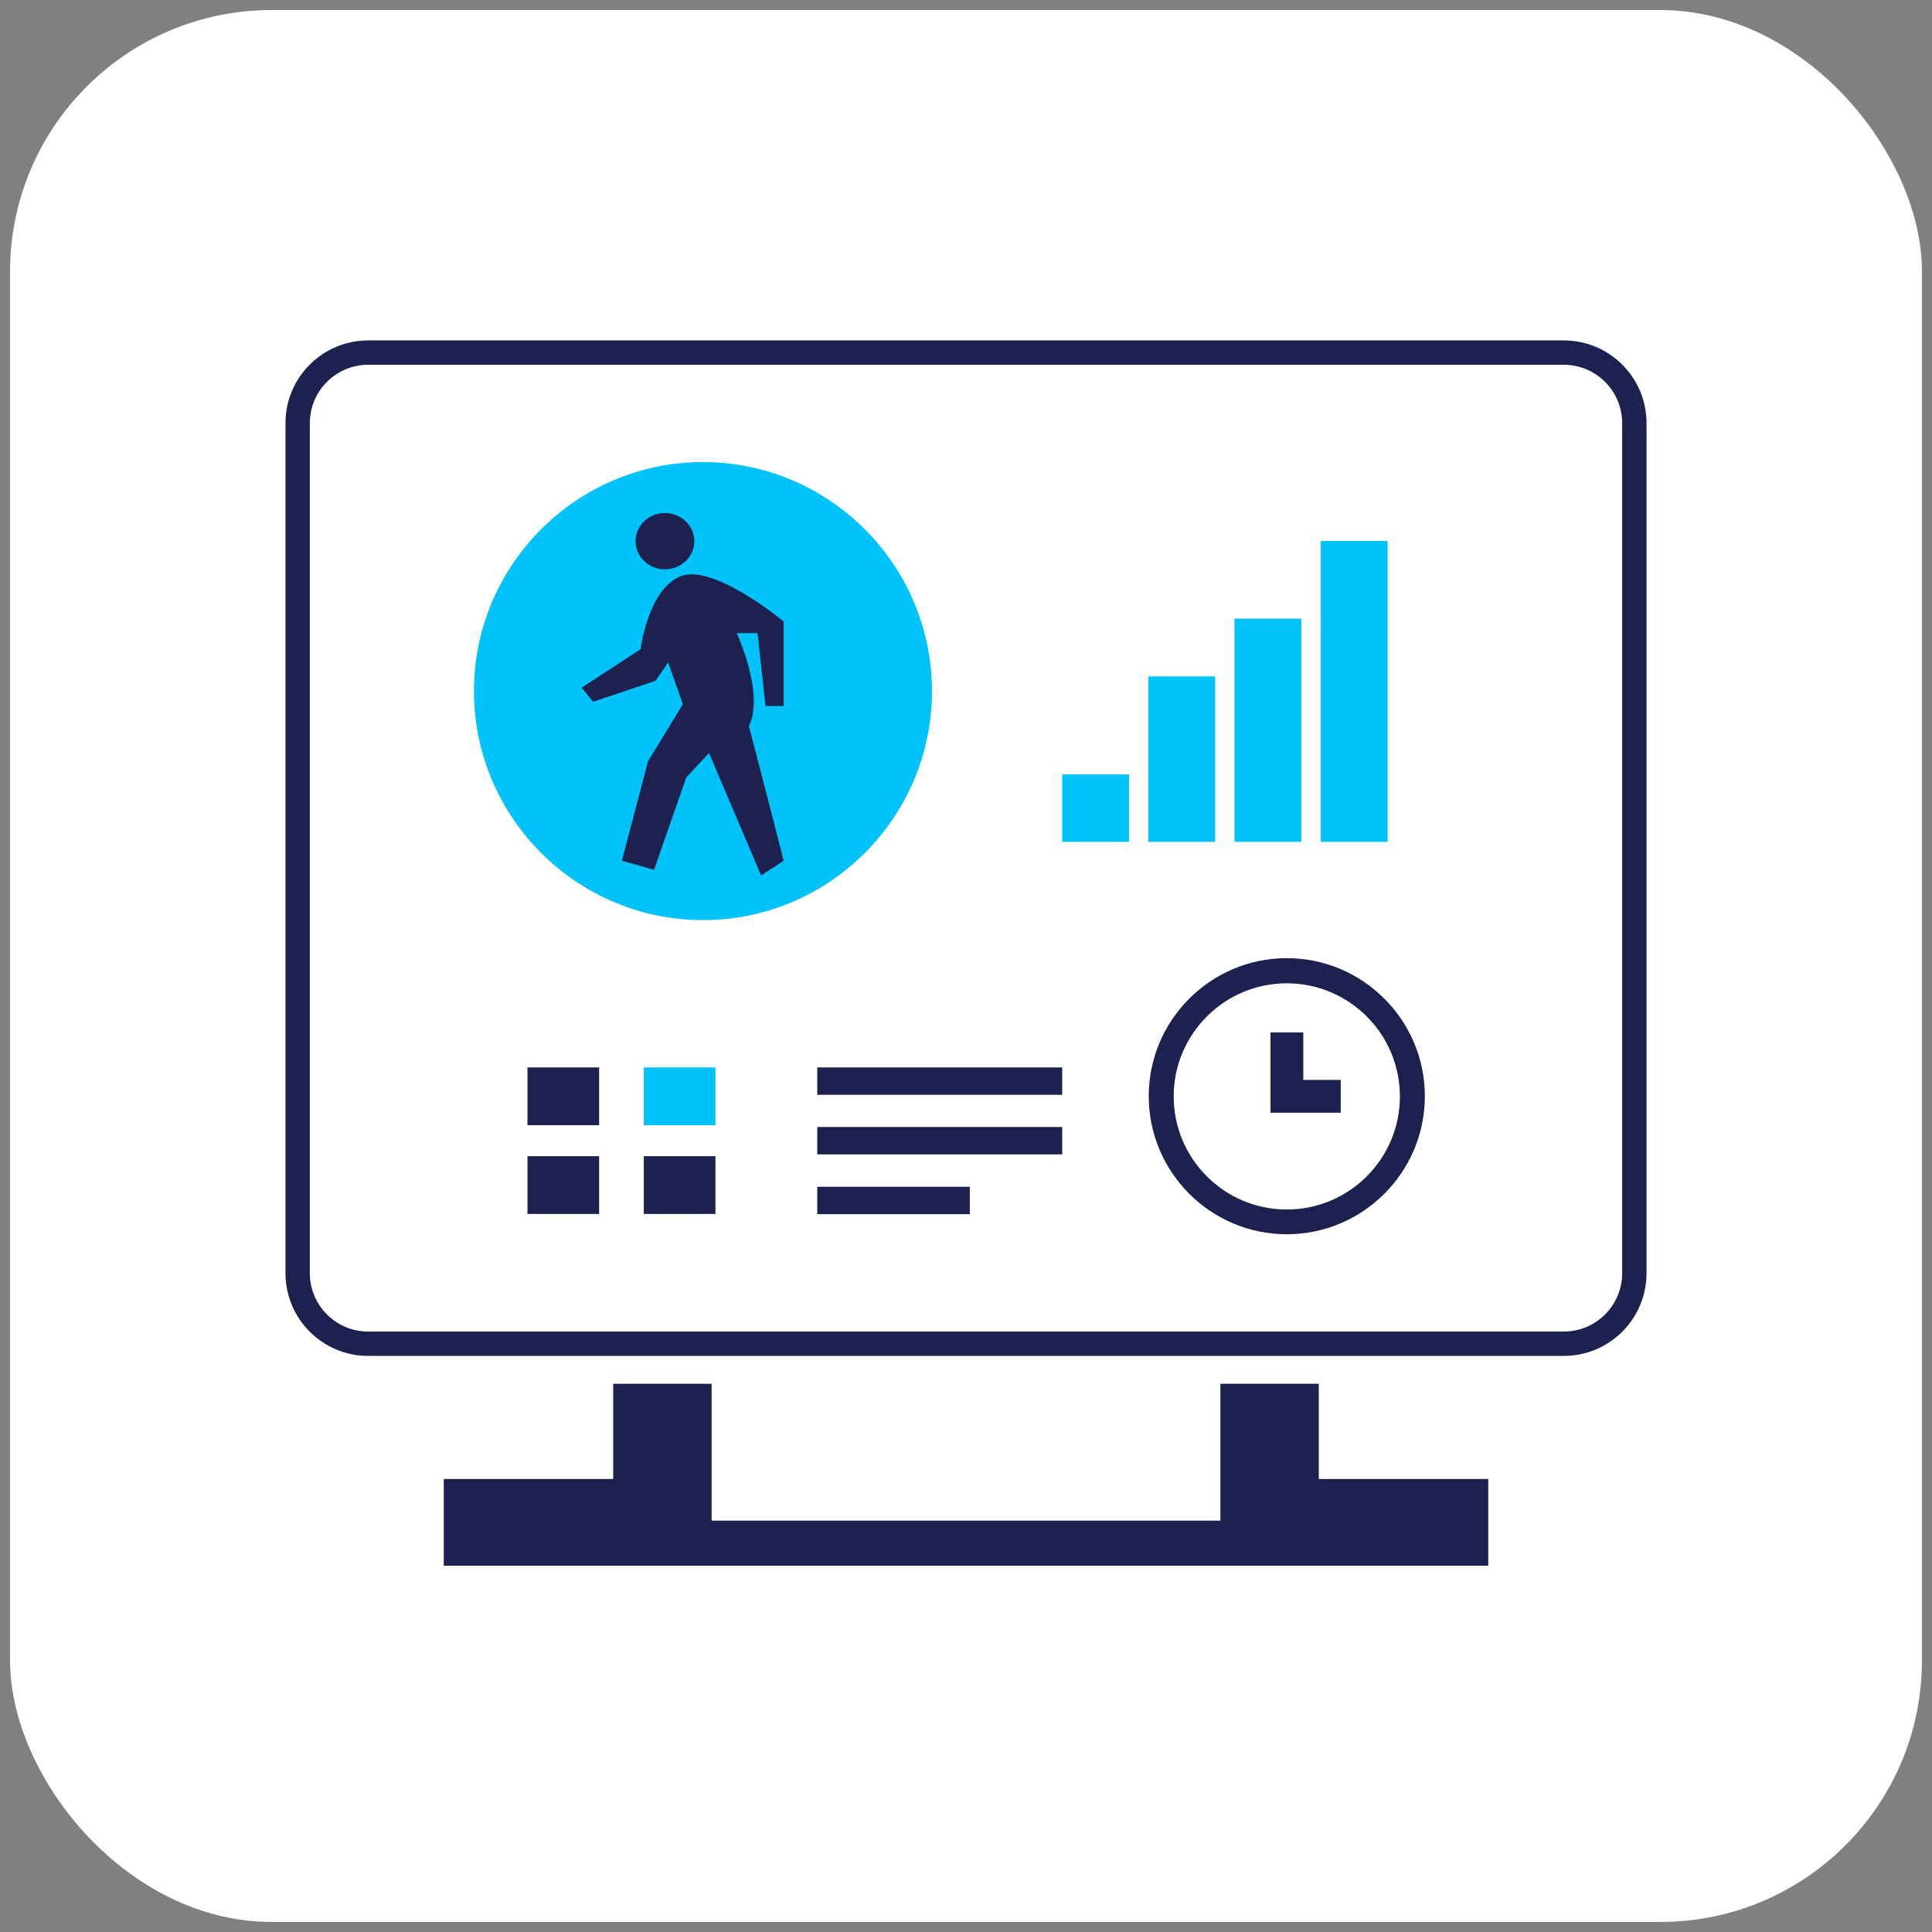
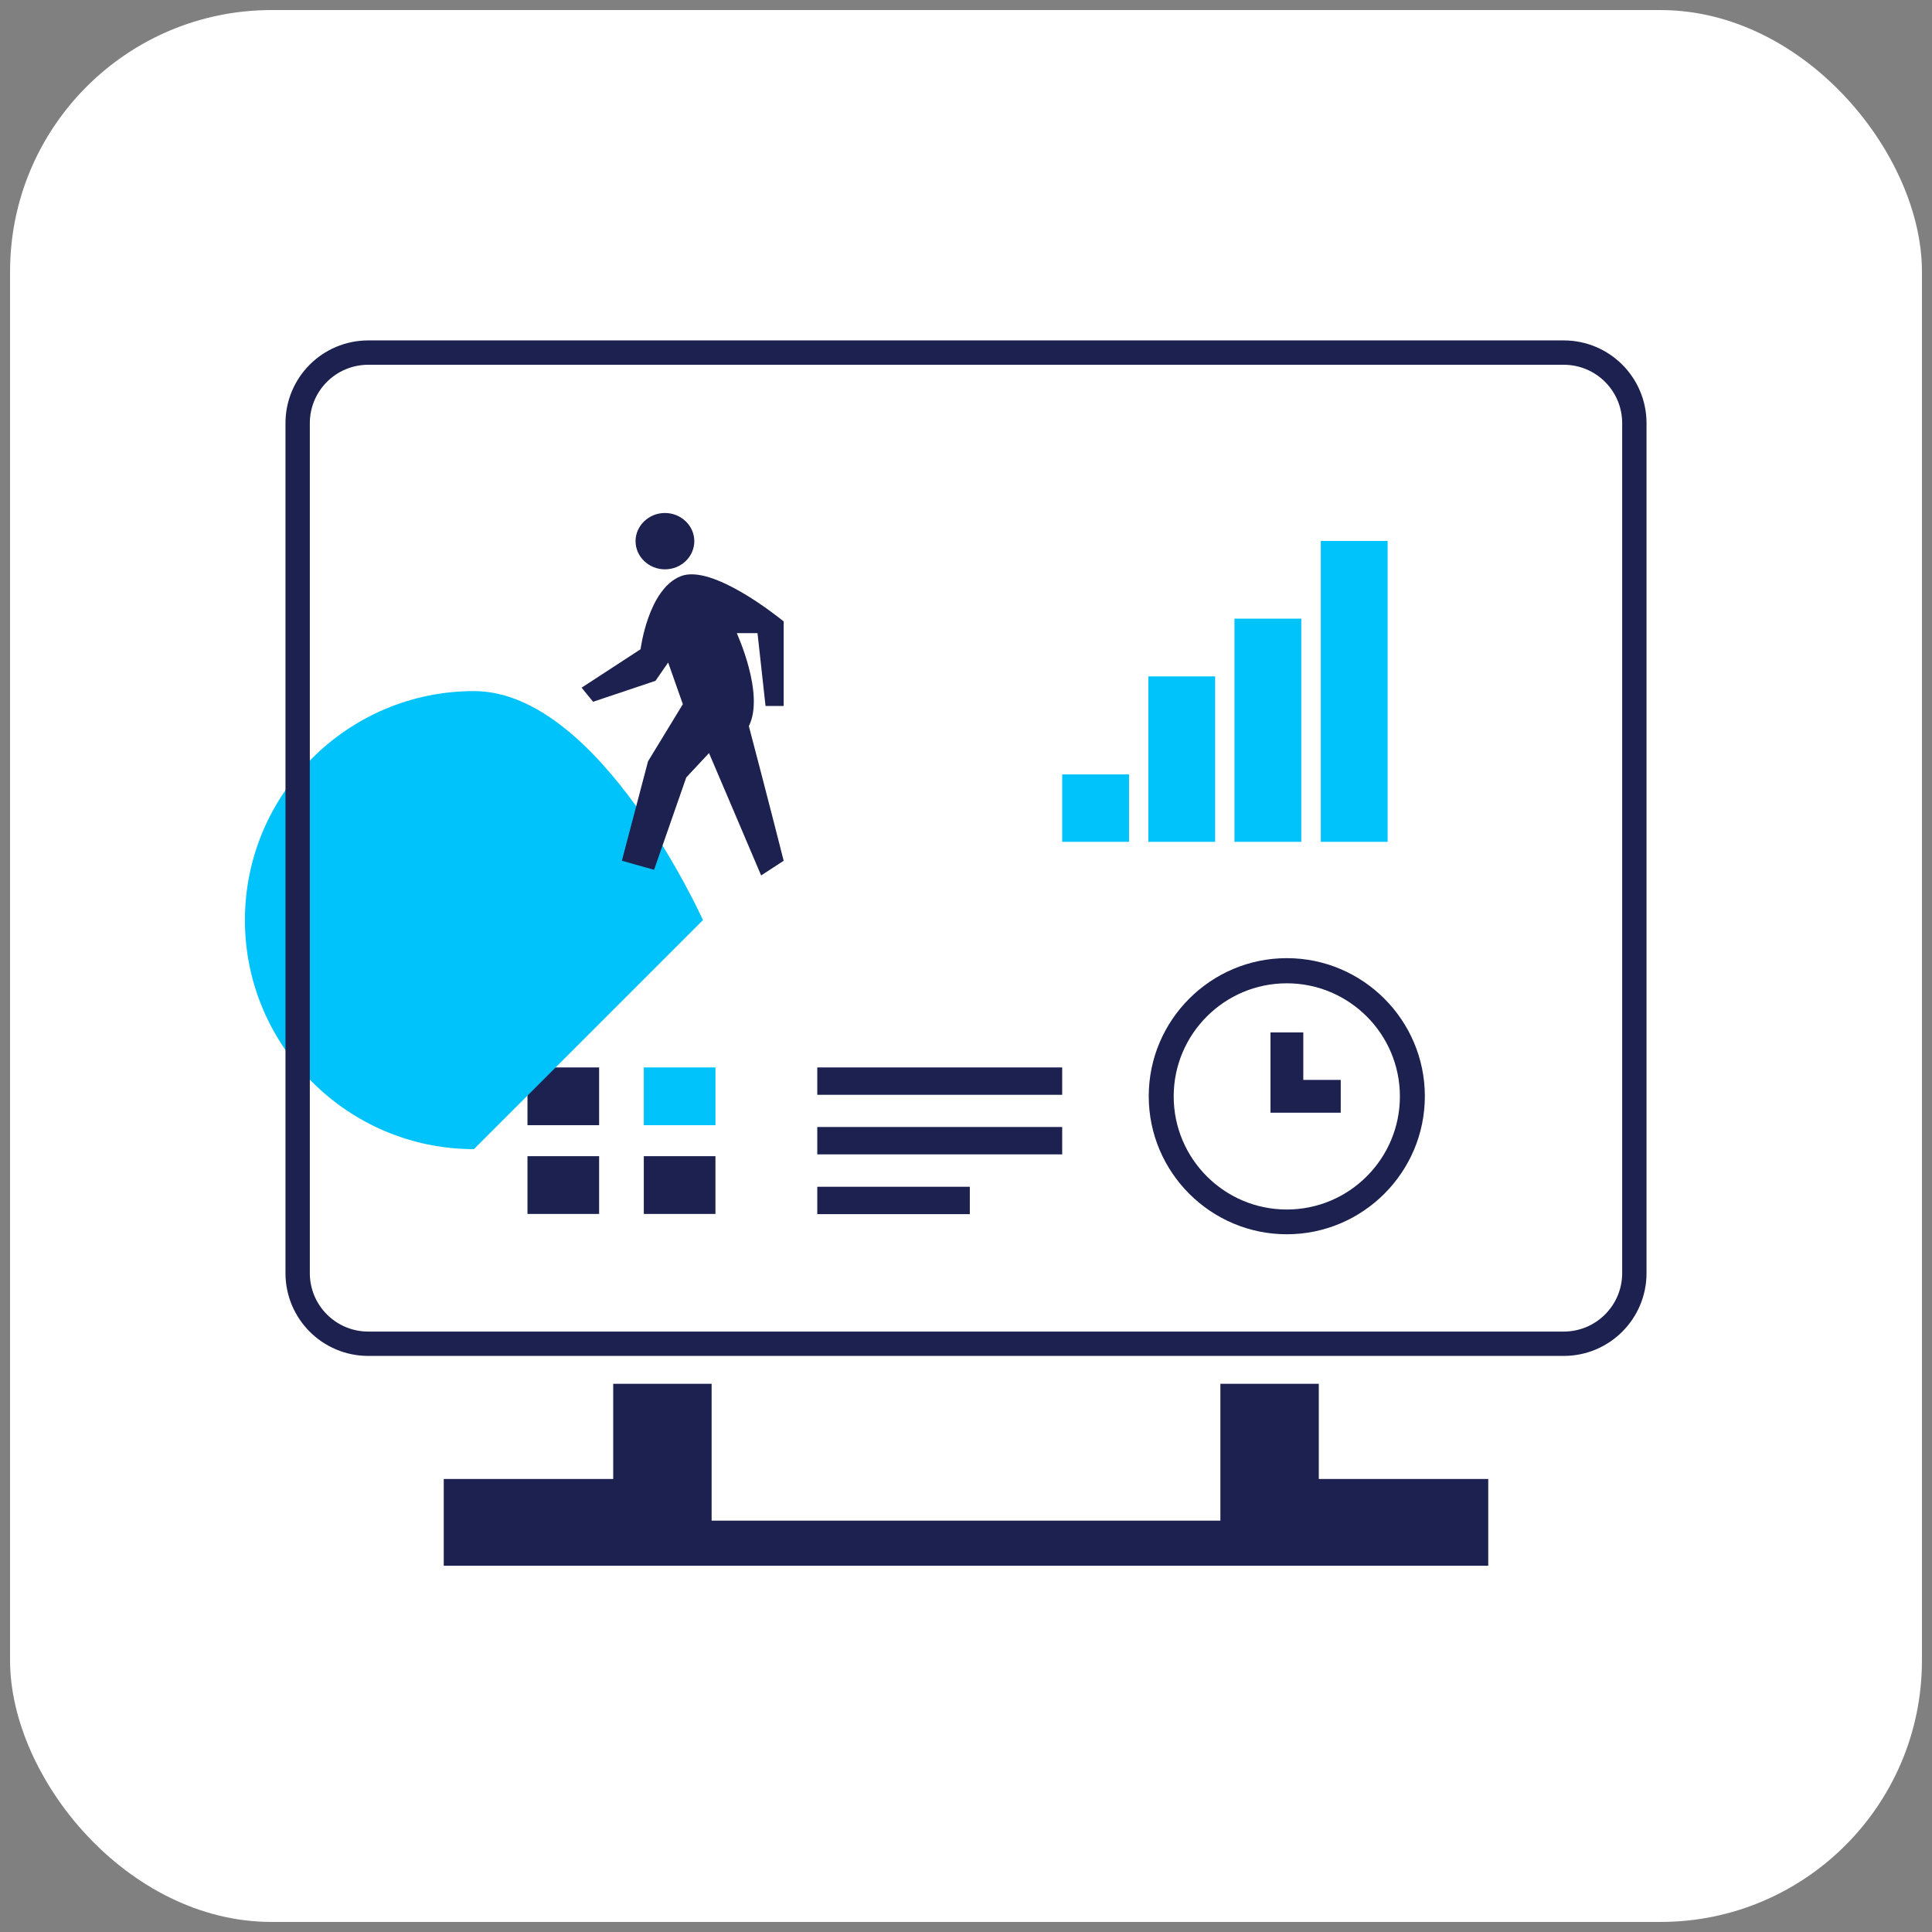
<svg xmlns="http://www.w3.org/2000/svg" id="Man_Image" data-name="Man Image" viewBox="0 0 96 96">
  <rect x="0" y="0" width="96" height="96" fill="#808080" stroke="none" />
  <defs>
    <style>
      .cls-1, .cls-2 {
        fill: none;
      }

      .cls-1, .cls-3, .cls-4, .cls-5 {
        stroke-width: 0px;
      }

      .cls-2 {
        stroke: #1c214f;
        stroke-miterlimit: 10;
        stroke-width: 1.21px;
      }

      .cls-3 {
        fill: #1c214f;
      }

      .cls-4 {
        fill: #fff;
      }

      .cls-5 {
        fill: #00c3fb;
      }
    </style>
  </defs>
  <rect class="cls-4" x=".5" y=".5" width="95" height="95" rx="12.99" ry="12.99" />
-   <rect class="cls-1" x="0" width="96" height="96" />
  <g>
    <rect class="cls-3" x="40.61" y="53.04" width="12.17" height="1.36" />
    <rect class="cls-3" x="40.61" y="56" width="12.17" height="1.36" />
    <rect class="cls-3" x="40.61" y="58.97" width="7.58" height="1.36" />
    <rect class="cls-3" x="26.21" y="53.04" width="3.56" height="2.87" />
    <rect class="cls-3" x="26.21" y="57.45" width="3.56" height="2.87" />
    <rect class="cls-5" x="31.99" y="53.04" width="3.56" height="2.87" />
    <rect class="cls-3" x="31.99" y="57.45" width="3.56" height="2.87" />
    <rect class="cls-5" x="52.78" y="38.48" width="3.32" height="3.35" />
    <rect class="cls-5" x="57.06" y="33.61" width="3.32" height="8.22" />
    <rect class="cls-5" x="61.34" y="30.74" width="3.32" height="11.09" />
    <rect class="cls-5" x="65.63" y="26.88" width="3.32" height="14.95" />
    <g>
-       <path class="cls-5" d="M34.93,45.72c6.28,0,11.38-5.11,11.38-11.38s-5.11-11.38-11.38-11.38-11.38,5.11-11.38,11.38,5.11,11.38,11.38,11.38" />
+       <path class="cls-5" d="M34.93,45.72s-5.11-11.38-11.38-11.38-11.38,5.11-11.38,11.38,5.11,11.38,11.38,11.38" />
      <path class="cls-3" d="M63.94,47.61c-3.78,0-6.86,3.08-6.86,6.86s3.08,6.86,6.86,6.86,6.86-3.08,6.86-6.86-3.08-6.86-6.86-6.86M63.94,60.1c-3.1,0-5.62-2.52-5.62-5.62s2.52-5.62,5.62-5.62,5.62,2.52,5.62,5.62-2.52,5.62-5.62,5.62" />
      <polygon class="cls-3" points="64.76 51.3 63.13 51.3 63.13 55.29 66.62 55.29 66.62 53.66 64.76 53.66 64.76 51.3" />
      <path class="cls-2" d="M77.7,17.52H18.3c-1.94,0-3.51,1.57-3.51,3.51v42.23c0,1.94,1.57,3.51,3.51,3.51h59.4c1.94,0,3.51-1.57,3.51-3.51V21.03c0-1.94-1.57-3.51-3.51-3.51" />
      <polygon class="cls-3" points="65.53 68.76 60.64 68.76 60.64 75.56 35.36 75.56 35.36 68.76 30.47 68.76 30.47 73.49 22.05 73.49 22.05 77.8 73.95 77.8 73.95 73.49 65.53 73.49 65.53 68.76" />
    </g>
  </g>
  <g>
    <path class="cls-3" d="M38.04,35.08h0s.9,0,.9,0h0s0,0,0,0v-4.21s0,0,0,0h0s0,0,0,0c0,0,0,0,0,0s0,0-.01,0c-.31-.25-3.55-2.85-5.1-2.24-1.63.64-2,3.63-2,3.63l-2.93,1.91.57.7,3.1-1.04.63-.91.73,2.07-1.73,2.84-1.3,4.94,1.6.45,1.6-4.59,1.13-1.21,1.22,2.86,1.37,3.22h0s0,0,0,0l.86-.56.26-.17s-.8-3.16-1.73-6.69c.8-1.59-.6-4.61-.6-4.62h1.03l.4,3.63Z" />
    <path class="cls-3" d="M33.04,28.29c.81,0,1.46-.63,1.46-1.4s-.66-1.4-1.46-1.4-1.46.63-1.46,1.4.66,1.4,1.46,1.4Z" />
  </g>
</svg>